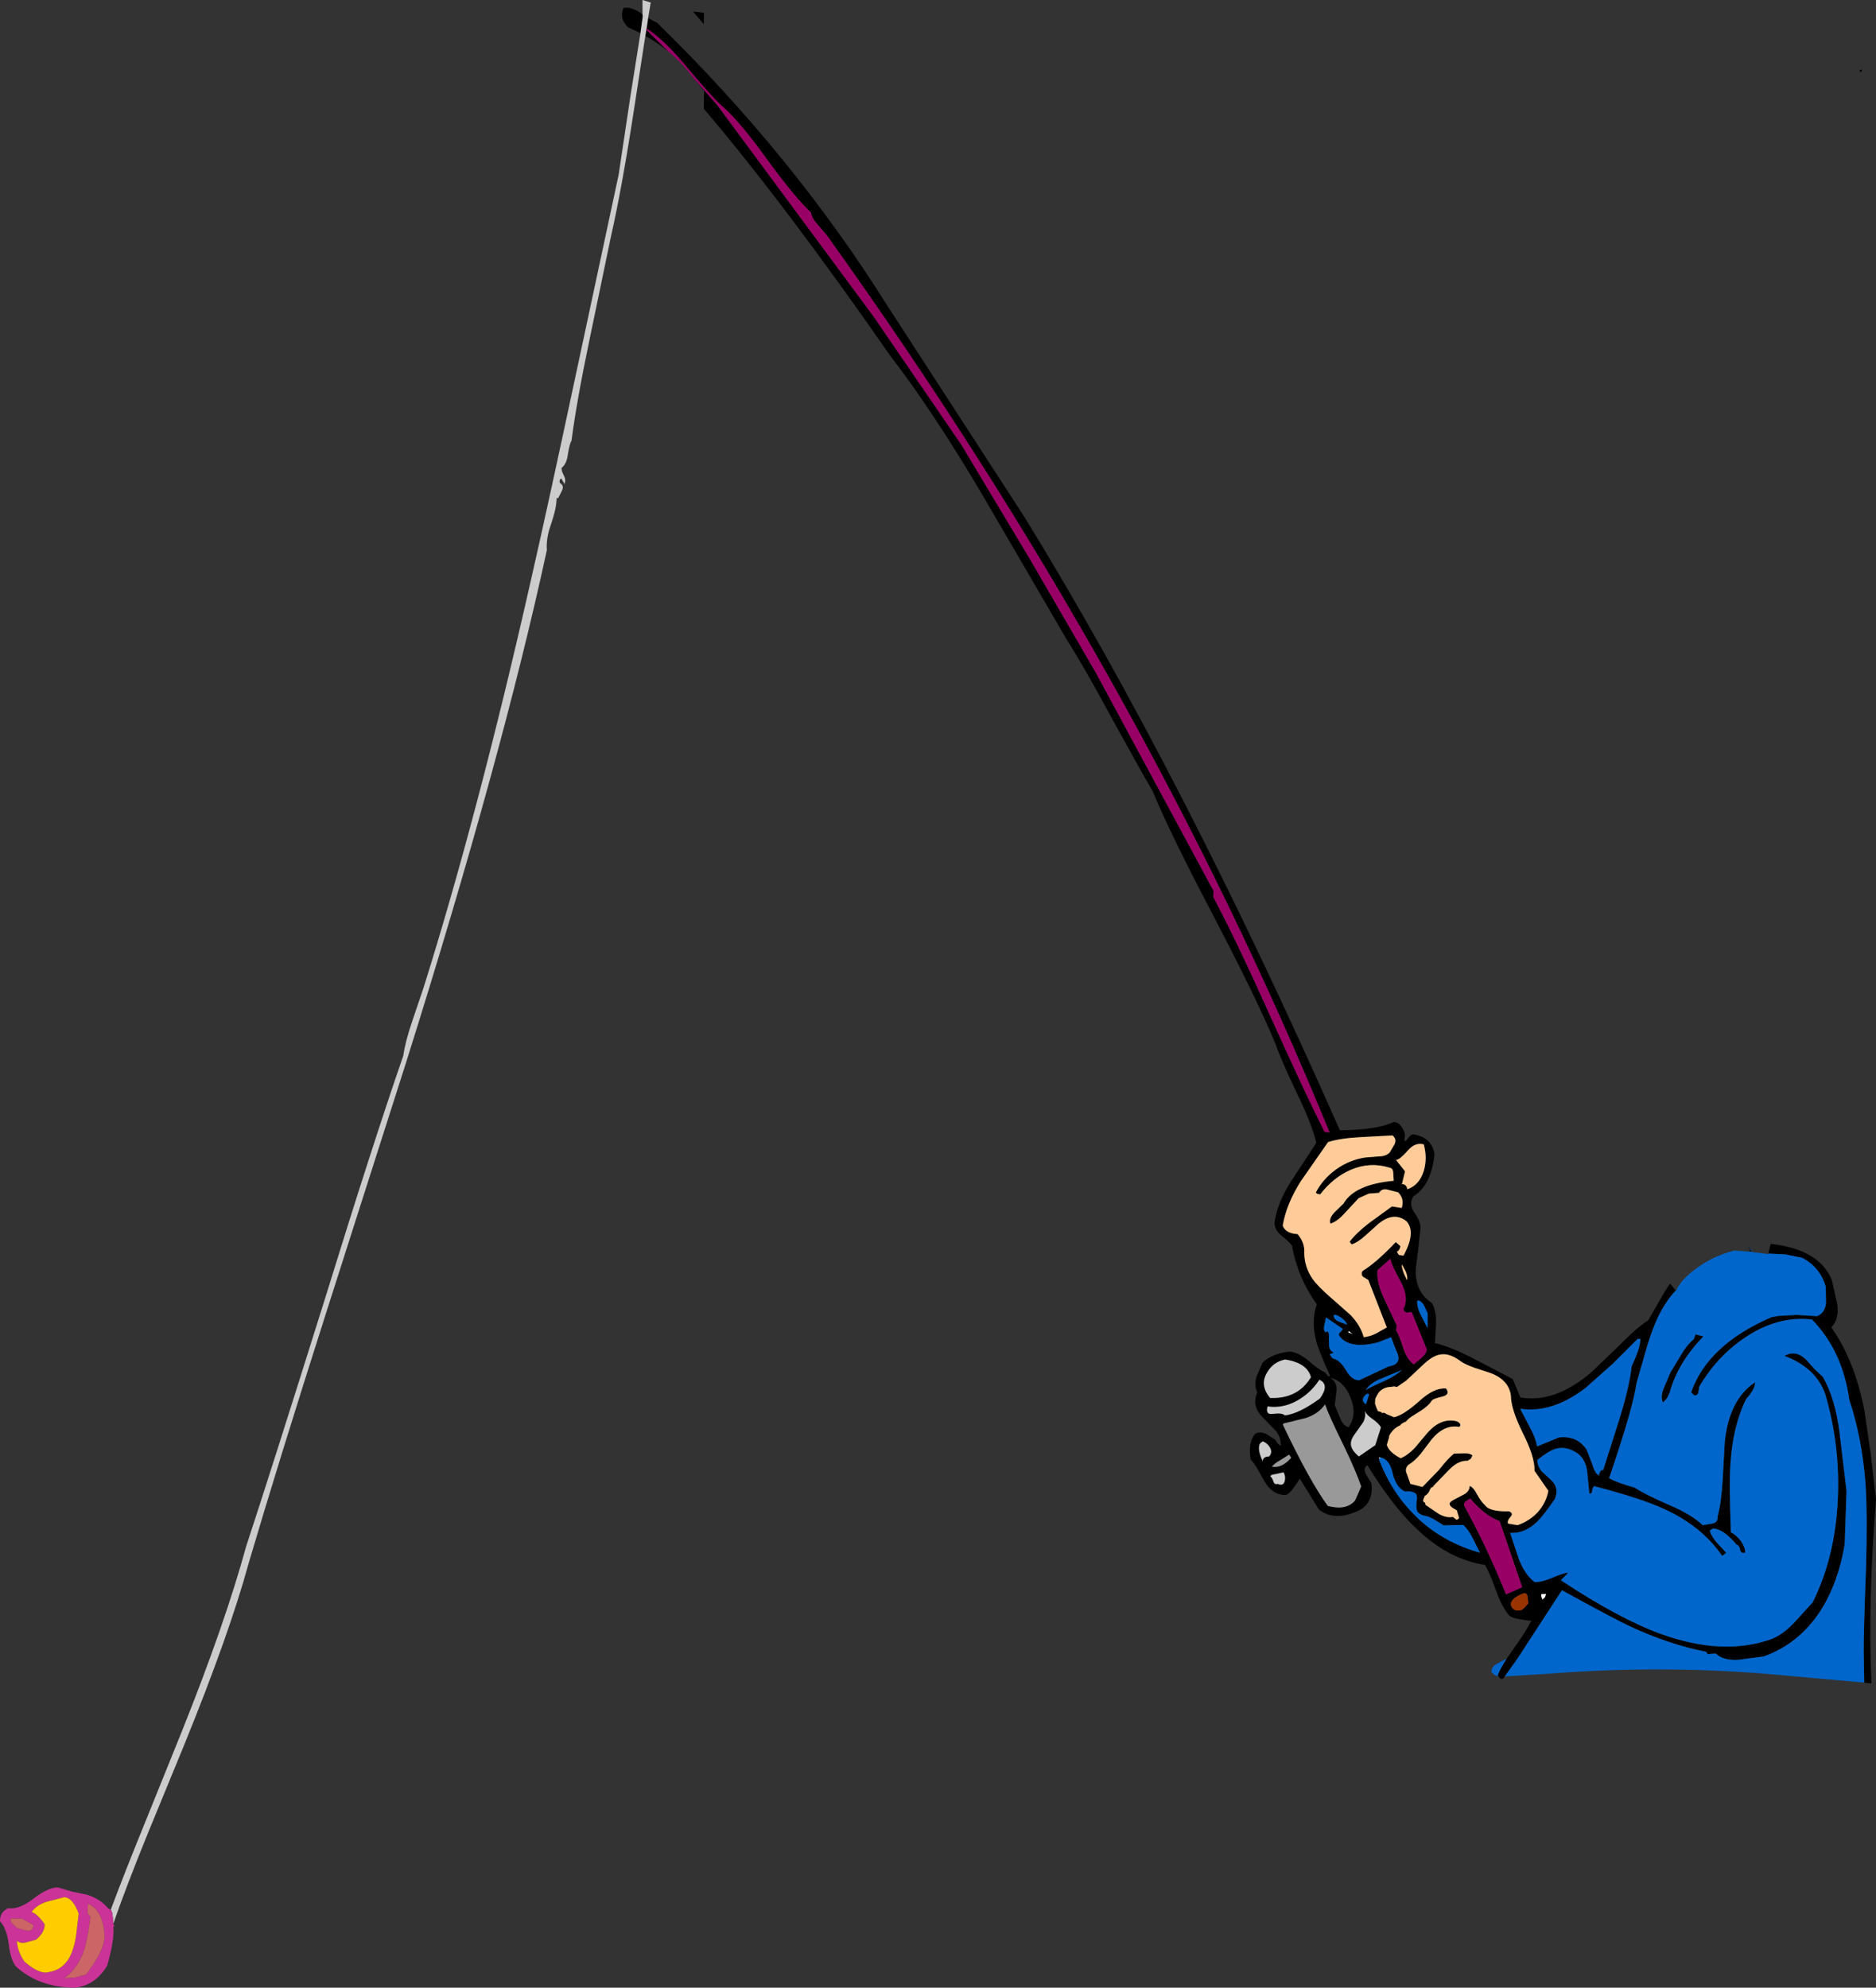
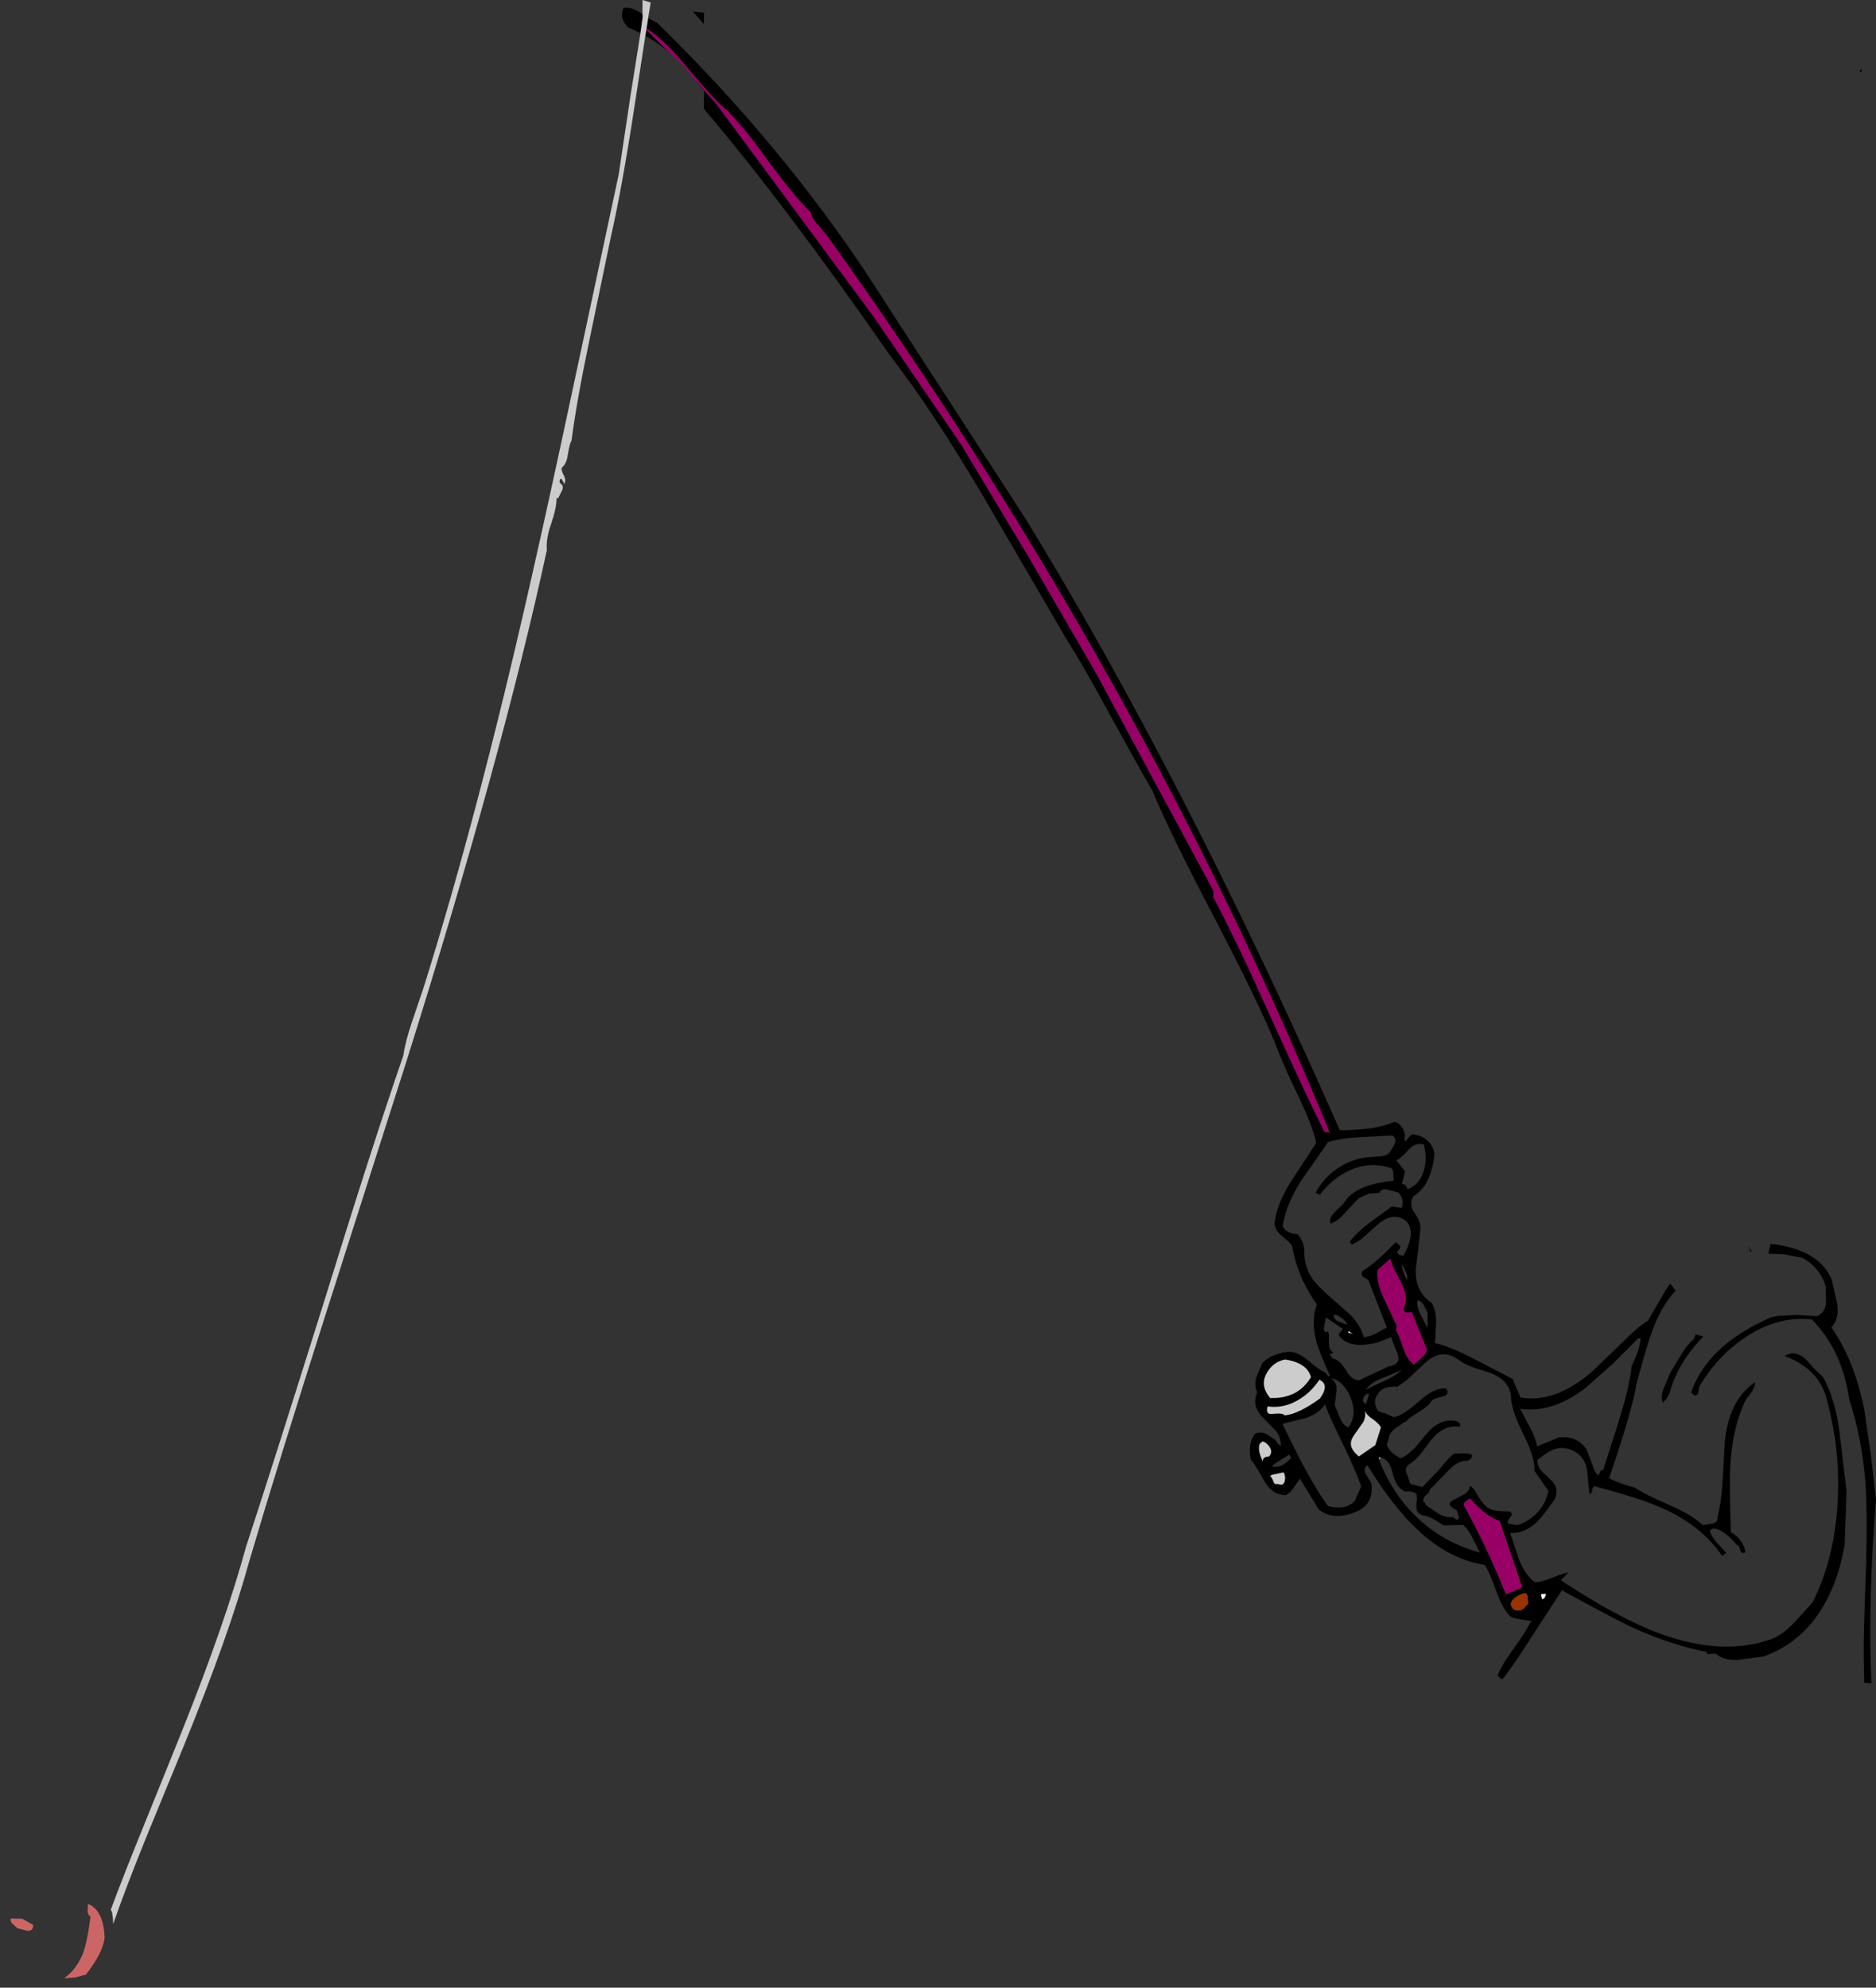
<svg xmlns="http://www.w3.org/2000/svg" height="387.6px" width="365.85px">
  <rect width="100%" height="100%" fill="#333333" stroke="none" />
  <g transform="matrix(1.0, 0.0, 0.0, 1.0, 183.1, 202.8)">
-     <path d="M-47.85 -187.55 L-43.3 -182.4 -12.75 -141.1 4.4 -116.05 17.65 -93.95 30.65 -71.55 53.55 -29.1 53.5 -27.9 Q57.85 -19.75 64.5 -4.95 71.7 11.0 75.2 17.9 L76.2 18.05 Q39.75 -70.95 -21.85 -156.9 L-23.6 -158.95 Q-24.8 -160.25 -24.95 -161.35 -28.1 -164.3 -33.5 -171.7 -38.75 -179.0 -42.15 -182.0 -44.15 -183.7 -49.65 -190.3 -53.75 -195.15 -57.0 -197.25 L-56.7 -199.3 Q-55.45 -198.55 -55.0 -198.4 -28.5 -172.55 -10.25 -143.5 L16.8 -101.8 Q47.55 -51.75 78.2 17.6 85.3 17.55 88.7 16.0 89.55 15.95 90.2 16.9 90.75 17.6 90.9 18.5 L90.8 19.2 Q90.7 19.55 91.0 19.75 L91.75 18.85 Q92.25 18.25 92.85 18.45 96.1 19.1 96.65 22.2 96.05 28.35 92.5 30.5 91.6 32.1 92.75 33.7 94.1 35.6 93.9 36.85 L93.5 40.65 93.0 44.6 Q92.8 49.1 96.15 51.3 97.0 52.8 96.95 55.15 L96.75 59.1 Q99.95 59.85 104.4 62.2 L111.9 66.1 113.4 69.7 Q120.15 70.9 127.4 64.65 L133.05 59.2 Q136.25 55.95 138.3 54.7 L141.65 48.9 142.6 47.5 143.7 48.85 Q141.3 51.4 139.65 55.35 138.7 57.6 137.7 61.15 L136.05 66.9 Q135.35 71.85 130.7 85.45 132.2 86.3 135.75 87.3 137.45 88.5 142.5 90.7 146.9 92.6 148.95 94.6 L150.8 94.3 Q151.95 94.1 151.85 92.95 152.6 90.15 152.85 85.75 L153.25 78.5 Q154.05 70.15 159.15 66.75 159.3 67.9 157.4 70.05 154.8 75.35 154.35 82.85 154.1 86.5 154.45 96.0 155.5 96.5 156.4 97.7 157.25 98.95 157.25 99.95 156.4 100.2 156.25 99.4 156.1 98.5 155.6 98.45 153.05 95.35 150.95 95.25 L150.35 95.65 Q150.6 96.75 151.75 98.05 L153.55 100.0 152.75 100.6 Q148.85 94.9 141.65 91.55 137.2 89.45 127.8 87.0 127.5 87.15 127.4 87.9 127.35 88.5 126.85 88.45 L126.4 83.9 Q125.95 81.3 124.05 80.3 122.1 79.15 120.15 79.75 118.8 80.2 116.7 81.9 116.75 83.15 117.55 84.1 L119.15 85.6 Q121.1 87.2 120.1 89.55 117.8 92.85 116.65 93.95 114.2 96.3 111.4 96.1 L113.15 101.35 Q114.35 104.35 116.2 105.7 117.45 105.75 119.5 104.9 121.75 103.95 122.75 103.85 L121.3 105.35 Q132.65 112.85 140.75 115.8 152.9 120.2 162.4 116.8 164.65 115.9 166.85 113.55 L170.4 109.65 Q174.8 100.8 175.3 89.55 175.8 79.1 172.85 69.05 171.05 63.9 164.9 61.6 167.05 60.35 169.1 62.3 L170.7 64.1 172.4 65.7 Q174.8 69.9 175.65 76.6 L177.0 87.95 176.65 98.3 Q175.35 106.1 171.7 111.65 167.5 117.85 160.85 120.2 L155.95 120.85 Q153.0 121.05 151.5 119.65 L150.4 119.7 Q149.85 119.95 149.65 119.3 142.6 117.95 134.8 114.35 131.7 112.9 121.5 107.3 L112.75 120.75 110.35 124.1 110.0 124.55 109.6 124.6 109.2 124.2 108.95 123.95 Q109.4 122.7 110.65 120.75 L112.0 118.8 Q114.55 115.25 115.35 113.55 L115.6 113.3 113.35 112.95 Q111.8 112.75 111.15 112.15 109.75 110.45 108.65 107.35 107.35 103.75 106.5 102.35 99.4 101.3 93.2 95.35 88.55 91.0 83.55 82.9 82.65 83.55 83.3 84.7 L84.35 86.45 Q84.8 90.4 81.75 91.8 77.15 93.95 74.1 91.55 L70.4 85.55 69.25 87.2 Q68.5 88.35 67.65 88.75 65.05 88.7 63.55 86.15 L62.3 83.95 Q61.55 82.55 60.8 81.8 60.25 78.5 61.65 76.8 62.6 76.25 63.8 76.8 L65.6 77.95 66.05 78.65 66.65 79.15 Q66.75 77.6 65.75 76.25 L63.65 74.1 Q62.3 72.8 61.95 71.85 61.35 70.4 62.1 68.7 61.45 67.45 61.9 65.75 L63.1 62.95 Q65.05 61.05 68.55 60.75 70.35 61.05 72.15 62.6 74.2 64.4 75.3 64.8 L76.0 65.65 76.25 65.4 Q74.05 60.55 73.6 58.75 72.55 54.8 73.7 51.55 69.95 46.3 68.85 40.1 68.45 39.45 66.75 38.1 65.5 37.0 65.45 35.7 65.95 31.75 68.75 27.45 L73.6 20.05 Q72.75 16.4 69.85 10.45 66.6 3.6 65.7 0.9 62.25 -7.5 53.75 -23.8 45.05 -40.35 41.7 -48.5 39.55 -52.15 33.5 -63.15 28.35 -72.7 24.95 -78.05 L8.6 -106.1 Q-1.1 -122.55 -9.5 -133.45 -30.15 -163.15 -45.85 -181.6 L-45.8 -185.1 -47.45 -187.05 -47.85 -187.55 M-57.05 -197.0 L-52.7 -192.7 Q-54.8 -194.45 -57.25 -195.8 L-57.05 -197.0 M179.8 -188.65 L179.5 -189.05 180.05 -189.3 179.8 -188.65 M-57.8 -200.0 L-57.75 -199.6 -58.2 -196.35 -60.65 -197.5 Q-62.4 -199.25 -61.5 -201.25 -60.15 -201.55 -58.2 -200.3 L-57.8 -200.0 M-47.95 -200.55 L-45.8 -200.3 -45.85 -198.1 -47.95 -200.55 M161.75 41.65 L162.2 39.75 Q165.15 40.05 167.6 40.95 172.5 42.75 174.15 46.85 L175.2 51.55 Q175.6 54.35 174.05 56.05 178.6 62.5 180.5 72.3 L181.75 80.95 182.75 89.65 Q181.15 109.05 181.85 125.45 L180.45 125.3 180.35 119.5 Q180.3 116.3 180.8 102.9 181.1 92.8 180.7 86.45 180.0 77.5 177.55 70.2 176.2 60.55 170.25 54.5 163.65 53.75 157.4 57.9 151.9 61.5 148.3 67.55 L148.1 68.7 Q148.0 69.35 147.3 69.3 L146.7 68.7 Q149.9 59.45 162.35 54.05 L163.7 53.8 167.3 53.6 171.25 53.85 Q172.75 53.25 173.0 51.35 L172.95 48.1 Q171.85 44.3 168.3 42.45 L165.0 41.8 161.85 41.65 161.75 41.65 M158.25 41.3 L157.85 40.1 158.5 41.3 158.25 41.3 M94.55 20.35 Q92.85 19.9 91.45 21.55 89.85 23.35 89.15 23.4 L90.9 25.6 90.3 28.1 Q91.2 28.1 91.35 29.1 93.7 28.3 94.55 25.55 95.3 23.0 94.55 20.35 M83.2 22.9 L85.7 22.7 Q87.15 22.7 87.9 21.95 L88.85 20.35 Q89.35 19.3 88.45 18.6 L82.1 18.95 Q78.3 19.15 75.9 19.9 L70.6 27.5 Q67.75 32.0 67.05 36.2 67.6 37.7 69.95 37.85 71.4 39.55 71.25 41.55 71.3 44.3 72.85 46.55 73.95 48.1 76.4 50.2 L80.25 53.6 Q82.2 55.6 82.85 57.95 84.1 57.8 85.2 57.25 L87.35 56.05 83.75 46.8 82.7 46.15 Q82.25 45.7 82.6 45.05 85.2 43.5 89.1 39.4 L90.0 40.2 Q89.85 41.05 89.3 41.3 L89.7 41.9 90.6 42.05 Q93.1 37.5 91.2 35.35 88.7 33.35 85.65 35.9 L83.15 38.15 Q81.65 39.5 80.5 39.85 L80.1 39.35 Q81.4 37.6 83.95 35.65 L88.35 32.45 90.25 32.75 Q90.85 31.0 89.55 29.7 L87.6 29.2 Q86.4 28.85 85.85 29.8 L83.85 29.95 81.85 30.85 79.2 33.7 Q77.7 35.4 76.35 35.8 76.0 34.85 77.1 33.65 L78.9 31.9 Q81.05 28.15 88.7 27.45 L88.6 25.85 Q88.55 25.0 87.9 24.9 84.1 23.7 80.35 25.3 76.95 26.75 74.35 30.1 L73.8 30.0 73.5 29.75 Q74.9 27.05 77.5 25.2 80.1 23.35 83.2 22.9 M90.3 47.6 L89.0 45.1 Q88.25 43.65 88.05 42.65 L85.55 44.85 Q85.25 47.0 86.75 50.3 L89.3 55.7 89.15 56.6 Q89.65 57.3 90.6 60.2 91.35 62.35 92.6 63.25 L94.15 61.95 Q95.05 61.15 95.15 60.35 L92.2 53.05 91.25 53.15 Q90.65 53.05 90.6 52.45 91.65 50.45 90.3 47.6 M107.6 64.95 L104.55 63.95 Q102.7 63.3 101.75 62.65 99.55 60.95 97.65 61.35 96.15 61.65 94.35 63.4 L91.15 66.4 89.35 67.65 88.75 67.55 88.05 67.65 Q86.7 67.7 85.8 68.7 L85.4 69.35 85.1 69.95 85.05 70.95 85.15 71.15 85.25 71.5 85.6 72.35 85.9 72.45 86.3 72.55 86.3 72.65 86.35 72.7 86.85 72.7 86.9 72.7 87.3 72.95 88.75 73.55 Q90.55 73.2 93.75 70.35 96.6 67.75 98.9 67.95 99.75 69.1 98.3 69.5 96.3 69.95 96.05 70.4 95.5 71.45 92.7 73.1 91.65 73.7 91.1 74.4 90.55 74.6 90.1 74.95 L89.95 75.15 Q88.55 75.75 87.8 77.2 L87.8 77.45 87.35 78.95 Q87.8 80.4 90.05 81.55 91.4 81.0 92.8 79.55 L95.1 76.8 Q97.85 73.55 101.0 74.35 102.05 74.85 101.5 75.45 98.5 74.9 96.0 78.0 L94.0 80.65 Q92.75 82.15 91.55 82.85 90.75 83.65 91.3 84.7 L91.95 86.55 94.3 87.15 97.5 83.85 Q99.35 81.5 100.45 80.65 L102.35 80.6 Q103.55 80.55 104.05 81.0 L103.75 81.65 103.1 82.05 Q101.3 81.95 99.5 83.8 L96.4 87.0 96.45 87.1 Q95.95 87.2 95.75 87.7 95.5 88.5 94.7 88.95 L94.7 89.05 94.7 89.15 94.6 89.25 94.55 89.35 94.5 89.55 Q94.4 89.7 94.45 89.9 L94.55 90.1 94.8 90.2 94.9 90.65 97.4 92.35 Q98.9 93.25 100.25 93.0 L100.85 93.5 Q101.1 93.65 101.45 93.2 L101.0 91.7 Q99.5 90.95 99.6 90.4 99.65 90.0 100.7 89.5 L102.6 88.5 Q103.55 87.8 103.5 86.95 104.2 87.15 104.95 88.6 105.85 90.2 106.5 90.7 107.35 92.0 111.2 91.9 112.1 92.3 111.5 92.95 110.75 93.8 111.0 94.3 L112.85 94.6 Q115.2 93.8 116.85 92.0 118.45 90.15 118.85 87.9 L116.15 84.0 Q116.25 81.35 113.9 76.7 111.55 71.95 111.55 69.35 111.15 66.3 107.6 64.95 M91.05 45.15 L90.3 43.75 Q90.15 44.6 91.3 46.85 91.45 46.15 91.05 45.15 M83.05 69.35 Q82.6 69.8 82.7 70.4 L82.95 70.8 83.3 71.0 83.9 69.1 Q83.5 68.8 83.05 69.35 M90.3 64.35 L86.55 65.9 Q84.15 66.8 83.25 68.25 84.0 67.75 86.95 66.45 89.1 65.45 90.3 64.35 M88.8 59.6 L88.2 57.95 85.65 58.95 Q80.0 60.4 78.05 57.65 77.9 57.25 78.3 56.95 L78.8 56.35 75.5 54.1 75.15 55.7 Q74.95 56.6 75.4 57.0 L75.8 56.8 Q76.2 57.25 76.05 58.05 L76.1 59.65 Q76.2 60.6 77.0 60.95 L76.2 61.3 76.8 62.1 Q78.15 62.3 79.4 64.4 80.5 66.35 81.95 66.35 L87.7 63.65 Q90.1 63.3 89.5 61.3 L88.8 59.6 M94.55 51.65 Q93.9 50.7 93.3 50.8 93.15 52.0 94.0 53.65 L95.3 56.2 95.3 53.25 94.55 51.65 M84.35 73.75 Q83.4 73.1 83.1 72.35 83.3 73.4 82.8 74.45 L81.25 76.65 Q80.3 77.9 80.35 78.75 80.35 79.9 81.9 81.2 L85.1 79.0 86.2 75.55 Q85.85 74.8 84.35 73.75 M86.2 71.3 L86.2 71.35 86.15 71.2 86.2 71.3 M87.35 68.85 L87.35 68.9 87.25 68.9 87.35 68.85 M86.1 81.4 L85.9 81.35 85.85 81.85 Q88.35 88.4 93.15 93.0 L93.2 93.05 93.6 93.45 Q98.7 98.1 105.5 99.95 L104.1 97.15 Q103.25 95.45 102.25 94.55 L98.45 94.65 96.75 93.6 Q95.65 92.95 94.9 92.8 94.2 92.7 93.8 92.4 93.35 92.15 93.2 91.7 93.05 91.2 93.15 90.0 93.35 88.9 93.05 88.55 92.55 87.9 90.9 88.05 89.15 87.3 88.45 84.35 87.85 81.7 86.1 81.4 M81.15 89.8 L81.8 88.35 82.35 87.05 Q81.35 84.1 78.9 79.0 76.1 73.35 75.3 71.05 74.1 72.85 71.6 73.7 L67.15 74.8 67.1 75.05 Q72.35 86.1 75.85 90.85 79.45 91.8 81.15 89.8 M136.3 58.25 L131.45 63.1 126.1 67.85 Q119.55 72.85 113.35 71.9 L115.25 75.5 Q116.4 77.65 116.65 79.25 L120.9 77.5 Q124.45 77.1 126.3 79.85 L127.45 82.8 Q127.95 84.65 128.85 84.95 L128.7 84.7 129.0 84.1 Q129.2 83.75 129.55 83.85 L132.7 73.95 Q134.65 67.7 135.1 63.6 136.75 60.15 136.8 58.35 L136.8 58.3 136.3 58.25 M102.75 89.95 Q102.35 90.25 102.4 90.75 106.85 98.8 110.6 108.1 L113.75 106.7 109.35 93.8 Q106.55 92.85 103.6 89.4 L102.75 89.95 M77.0 53.65 Q76.95 54.5 78.1 54.95 L79.6 55.5 Q79.4 54.75 78.3 54.05 77.3 53.4 77.0 53.65 M147.2 58.35 L147.55 57.4 149.1 57.8 Q144.1 62.9 142.5 68.8 L141.95 69.9 141.2 70.7 Q140.65 69.55 141.4 67.8 L142.65 64.85 144.7 61.45 Q145.9 59.4 147.2 58.35 M80.75 57.4 L79.9 56.75 79.85 57.05 80.35 57.2 80.75 57.4 M67.55 62.3 Q65.2 62.75 64.0 64.85 62.5 67.3 64.6 69.8 70.0 70.0 72.55 65.75 71.85 63.0 67.55 62.3 M64.1 71.45 Q63.65 73.1 65.05 72.9 67.0 72.65 67.45 73.2 70.2 72.9 74.3 69.9 76.25 67.2 74.2 66.25 72.5 68.85 69.9 70.3 67.05 71.9 64.1 71.45 M77.55 68.35 L77.2 71.2 78.25 73.75 Q78.85 75.25 79.9 75.5 81.65 73.0 80.25 69.65 78.9 66.4 76.35 65.9 77.65 66.65 77.55 68.35 M65.65 84.65 Q64.7 84.75 64.65 85.1 64.95 85.25 65.25 86.1 65.45 86.75 66.1 86.55 67.2 87.05 67.45 85.95 67.65 85.0 67.2 84.3 L65.65 84.65 M64.55 79.45 Q64.05 78.6 63.15 78.25 L62.6 78.7 Q62.05 79.9 63.2 82.2 63.05 81.25 64.4 81.2 65.1 80.4 64.55 79.45 M68.3 80.85 Q67.85 81.15 66.55 81.95 65.45 82.55 64.95 83.2 66.9 83.55 68.7 81.45 L68.3 80.85 M111.9 110.85 Q112.35 111.3 113.0 111.25 113.55 111.3 114.1 110.8 L114.95 109.85 114.8 108.45 Q114.6 107.65 113.85 107.95 111.9 108.7 111.55 109.8 111.45 110.3 111.9 110.85 M117.5 108.05 Q117.35 108.25 117.7 109.1 L118.2 108.65 118.4 108.0 117.5 108.05" fill="#000000" fill-rule="evenodd" stroke="none" />
+     <path d="M-47.85 -187.55 L-43.3 -182.4 -12.75 -141.1 4.4 -116.05 17.65 -93.95 30.65 -71.55 53.55 -29.1 53.5 -27.9 Q57.85 -19.75 64.5 -4.95 71.7 11.0 75.2 17.9 L76.2 18.05 Q39.75 -70.95 -21.85 -156.9 L-23.6 -158.95 Q-24.8 -160.25 -24.95 -161.35 -28.1 -164.3 -33.5 -171.7 -38.75 -179.0 -42.15 -182.0 -44.15 -183.7 -49.65 -190.3 -53.75 -195.15 -57.0 -197.25 L-56.7 -199.3 Q-55.45 -198.55 -55.0 -198.4 -28.5 -172.55 -10.25 -143.5 L16.8 -101.8 Q47.55 -51.75 78.2 17.6 85.3 17.55 88.7 16.0 89.55 15.95 90.2 16.9 90.75 17.6 90.9 18.5 L90.8 19.2 Q90.7 19.55 91.0 19.75 L91.75 18.85 Q92.25 18.25 92.85 18.45 96.1 19.1 96.65 22.2 96.05 28.35 92.5 30.5 91.6 32.1 92.75 33.7 94.1 35.6 93.9 36.85 L93.5 40.65 93.0 44.6 Q92.8 49.1 96.15 51.3 97.0 52.8 96.95 55.15 L96.75 59.1 Q99.95 59.85 104.4 62.2 L111.9 66.1 113.4 69.7 Q120.15 70.9 127.4 64.65 L133.05 59.2 Q136.25 55.95 138.3 54.7 L141.65 48.9 142.6 47.5 143.7 48.85 Q141.3 51.4 139.65 55.35 138.7 57.6 137.7 61.15 L136.05 66.9 Q135.35 71.85 130.7 85.45 132.2 86.3 135.75 87.3 137.45 88.5 142.5 90.7 146.9 92.6 148.95 94.6 L150.8 94.3 Q151.95 94.1 151.85 92.95 152.6 90.15 152.85 85.75 L153.25 78.5 Q154.05 70.15 159.15 66.75 159.3 67.9 157.4 70.05 154.8 75.35 154.35 82.85 154.1 86.5 154.45 96.0 155.5 96.5 156.4 97.7 157.25 98.95 157.25 99.95 156.4 100.2 156.25 99.4 156.1 98.5 155.6 98.45 153.05 95.35 150.95 95.25 L150.35 95.65 Q150.6 96.75 151.75 98.05 L153.55 100.0 152.75 100.6 Q148.85 94.9 141.65 91.55 137.2 89.45 127.8 87.0 127.5 87.15 127.4 87.9 127.35 88.5 126.85 88.45 L126.4 83.9 Q125.95 81.3 124.05 80.3 122.1 79.15 120.15 79.75 118.8 80.2 116.7 81.9 116.75 83.15 117.55 84.1 L119.15 85.6 Q121.1 87.2 120.1 89.55 117.8 92.85 116.65 93.95 114.2 96.3 111.4 96.1 L113.15 101.35 Q114.35 104.35 116.2 105.7 117.45 105.75 119.5 104.9 121.75 103.95 122.75 103.85 L121.3 105.35 Q132.65 112.85 140.75 115.8 152.9 120.2 162.4 116.8 164.65 115.9 166.85 113.55 L170.4 109.65 Q174.8 100.8 175.3 89.55 175.8 79.1 172.85 69.05 171.05 63.9 164.9 61.6 167.05 60.35 169.1 62.3 L170.7 64.1 172.4 65.7 Q174.8 69.9 175.65 76.6 L177.0 87.95 176.65 98.3 Q175.35 106.1 171.7 111.65 167.5 117.85 160.85 120.2 L155.95 120.85 Q153.0 121.05 151.5 119.65 L150.4 119.7 Q149.85 119.95 149.65 119.3 142.6 117.95 134.8 114.35 131.7 112.9 121.5 107.3 L112.75 120.75 110.35 124.1 110.0 124.55 109.6 124.6 109.2 124.2 108.95 123.95 Q109.4 122.7 110.65 120.75 L112.0 118.8 Q114.55 115.25 115.35 113.55 L115.6 113.3 113.35 112.95 Q111.8 112.75 111.15 112.15 109.75 110.45 108.65 107.35 107.35 103.75 106.5 102.35 99.4 101.3 93.2 95.35 88.55 91.0 83.55 82.9 82.65 83.55 83.3 84.7 L84.35 86.45 Q84.8 90.4 81.75 91.8 77.15 93.95 74.1 91.55 L70.4 85.55 69.25 87.2 Q68.5 88.35 67.65 88.75 65.05 88.7 63.55 86.15 Q61.55 82.55 60.8 81.8 60.25 78.5 61.65 76.8 62.6 76.25 63.8 76.8 L65.6 77.95 66.05 78.65 66.65 79.15 Q66.75 77.6 65.75 76.25 L63.65 74.1 Q62.3 72.8 61.95 71.85 61.35 70.4 62.1 68.7 61.45 67.45 61.9 65.75 L63.1 62.95 Q65.05 61.05 68.55 60.75 70.35 61.05 72.15 62.6 74.2 64.4 75.3 64.8 L76.0 65.65 76.25 65.4 Q74.05 60.55 73.6 58.75 72.55 54.8 73.7 51.55 69.95 46.3 68.85 40.1 68.45 39.45 66.75 38.1 65.5 37.0 65.45 35.7 65.95 31.75 68.75 27.45 L73.6 20.05 Q72.75 16.4 69.85 10.45 66.6 3.6 65.7 0.9 62.25 -7.5 53.75 -23.8 45.05 -40.35 41.7 -48.5 39.55 -52.15 33.5 -63.15 28.35 -72.7 24.95 -78.05 L8.6 -106.1 Q-1.1 -122.55 -9.5 -133.45 -30.15 -163.15 -45.85 -181.6 L-45.8 -185.1 -47.45 -187.05 -47.85 -187.55 M-57.05 -197.0 L-52.7 -192.7 Q-54.8 -194.45 -57.25 -195.8 L-57.05 -197.0 M179.8 -188.65 L179.5 -189.05 180.05 -189.3 179.8 -188.65 M-57.8 -200.0 L-57.75 -199.6 -58.2 -196.35 -60.65 -197.5 Q-62.4 -199.25 -61.5 -201.25 -60.15 -201.55 -58.2 -200.3 L-57.8 -200.0 M-47.95 -200.55 L-45.8 -200.3 -45.85 -198.1 -47.95 -200.55 M161.75 41.65 L162.2 39.75 Q165.15 40.05 167.6 40.95 172.5 42.75 174.15 46.85 L175.2 51.55 Q175.6 54.35 174.05 56.05 178.6 62.5 180.5 72.3 L181.75 80.95 182.75 89.65 Q181.15 109.05 181.85 125.45 L180.45 125.3 180.35 119.5 Q180.3 116.3 180.8 102.9 181.1 92.8 180.7 86.45 180.0 77.5 177.55 70.2 176.2 60.55 170.25 54.5 163.65 53.75 157.4 57.9 151.9 61.5 148.3 67.55 L148.1 68.7 Q148.0 69.35 147.3 69.3 L146.7 68.7 Q149.9 59.45 162.35 54.05 L163.7 53.8 167.3 53.6 171.25 53.85 Q172.75 53.25 173.0 51.35 L172.95 48.1 Q171.85 44.3 168.3 42.45 L165.0 41.8 161.85 41.65 161.75 41.65 M158.25 41.3 L157.85 40.1 158.5 41.3 158.25 41.3 M94.55 20.35 Q92.85 19.9 91.45 21.55 89.85 23.35 89.15 23.4 L90.9 25.6 90.3 28.1 Q91.2 28.1 91.35 29.1 93.7 28.3 94.55 25.55 95.3 23.0 94.55 20.35 M83.2 22.9 L85.7 22.7 Q87.15 22.7 87.9 21.95 L88.85 20.35 Q89.35 19.3 88.45 18.6 L82.1 18.95 Q78.3 19.15 75.9 19.9 L70.6 27.5 Q67.75 32.0 67.05 36.2 67.6 37.7 69.95 37.85 71.4 39.55 71.25 41.55 71.3 44.3 72.85 46.55 73.95 48.1 76.4 50.2 L80.25 53.6 Q82.2 55.6 82.85 57.95 84.1 57.8 85.2 57.25 L87.35 56.05 83.75 46.8 82.7 46.15 Q82.25 45.7 82.6 45.05 85.2 43.5 89.1 39.4 L90.0 40.2 Q89.85 41.05 89.3 41.3 L89.7 41.9 90.6 42.05 Q93.1 37.5 91.2 35.35 88.7 33.35 85.65 35.9 L83.15 38.15 Q81.65 39.5 80.5 39.85 L80.1 39.35 Q81.4 37.6 83.95 35.65 L88.35 32.45 90.25 32.75 Q90.85 31.0 89.55 29.7 L87.6 29.2 Q86.4 28.85 85.85 29.8 L83.85 29.95 81.85 30.85 79.2 33.7 Q77.7 35.4 76.35 35.8 76.0 34.85 77.1 33.65 L78.9 31.9 Q81.05 28.15 88.7 27.45 L88.6 25.85 Q88.55 25.0 87.9 24.9 84.1 23.7 80.35 25.3 76.95 26.75 74.35 30.1 L73.8 30.0 73.5 29.75 Q74.9 27.05 77.5 25.2 80.1 23.35 83.2 22.9 M90.3 47.6 L89.0 45.1 Q88.25 43.65 88.05 42.65 L85.55 44.85 Q85.25 47.0 86.75 50.3 L89.3 55.7 89.15 56.6 Q89.65 57.3 90.6 60.2 91.35 62.35 92.6 63.25 L94.15 61.95 Q95.05 61.15 95.15 60.35 L92.2 53.05 91.25 53.15 Q90.65 53.05 90.6 52.45 91.65 50.45 90.3 47.6 M107.6 64.95 L104.55 63.95 Q102.7 63.3 101.75 62.65 99.55 60.95 97.65 61.35 96.15 61.65 94.35 63.4 L91.15 66.4 89.35 67.65 88.75 67.55 88.05 67.65 Q86.7 67.7 85.8 68.7 L85.4 69.35 85.1 69.95 85.05 70.95 85.15 71.15 85.25 71.5 85.6 72.35 85.9 72.45 86.3 72.55 86.3 72.65 86.35 72.7 86.85 72.7 86.9 72.7 87.3 72.95 88.75 73.55 Q90.55 73.2 93.75 70.35 96.6 67.75 98.9 67.95 99.75 69.1 98.3 69.5 96.3 69.95 96.05 70.4 95.5 71.45 92.7 73.1 91.65 73.7 91.1 74.4 90.55 74.6 90.1 74.95 L89.95 75.15 Q88.55 75.75 87.8 77.2 L87.8 77.45 87.35 78.95 Q87.8 80.4 90.05 81.55 91.4 81.0 92.8 79.55 L95.1 76.8 Q97.85 73.55 101.0 74.35 102.05 74.85 101.5 75.45 98.5 74.9 96.0 78.0 L94.0 80.65 Q92.75 82.15 91.55 82.85 90.75 83.65 91.3 84.7 L91.95 86.55 94.3 87.15 97.5 83.85 Q99.35 81.5 100.45 80.65 L102.35 80.6 Q103.55 80.55 104.05 81.0 L103.75 81.65 103.1 82.05 Q101.3 81.95 99.5 83.8 L96.4 87.0 96.45 87.1 Q95.95 87.2 95.75 87.7 95.5 88.5 94.7 88.95 L94.7 89.05 94.7 89.15 94.6 89.25 94.55 89.35 94.5 89.55 Q94.4 89.7 94.45 89.9 L94.55 90.1 94.8 90.2 94.9 90.65 97.4 92.35 Q98.9 93.25 100.25 93.0 L100.85 93.5 Q101.1 93.65 101.45 93.2 L101.0 91.7 Q99.5 90.95 99.6 90.4 99.65 90.0 100.7 89.5 L102.6 88.5 Q103.55 87.8 103.5 86.95 104.2 87.15 104.95 88.6 105.85 90.2 106.5 90.7 107.35 92.0 111.2 91.9 112.1 92.3 111.5 92.95 110.75 93.8 111.0 94.3 L112.85 94.6 Q115.2 93.8 116.85 92.0 118.45 90.15 118.85 87.9 L116.15 84.0 Q116.25 81.35 113.9 76.7 111.55 71.95 111.55 69.35 111.15 66.3 107.6 64.95 M91.05 45.15 L90.3 43.75 Q90.15 44.6 91.3 46.85 91.45 46.15 91.05 45.15 M83.05 69.35 Q82.6 69.8 82.7 70.4 L82.95 70.8 83.3 71.0 83.9 69.1 Q83.5 68.8 83.05 69.35 M90.3 64.35 L86.55 65.9 Q84.15 66.8 83.25 68.25 84.0 67.75 86.95 66.45 89.1 65.45 90.3 64.35 M88.8 59.6 L88.2 57.95 85.65 58.95 Q80.0 60.4 78.05 57.65 77.9 57.25 78.3 56.95 L78.8 56.35 75.5 54.1 75.15 55.7 Q74.95 56.6 75.4 57.0 L75.8 56.8 Q76.2 57.25 76.05 58.05 L76.1 59.65 Q76.2 60.6 77.0 60.95 L76.2 61.3 76.8 62.1 Q78.15 62.3 79.4 64.4 80.5 66.35 81.95 66.35 L87.7 63.65 Q90.1 63.3 89.5 61.3 L88.8 59.6 M94.55 51.65 Q93.9 50.7 93.3 50.8 93.15 52.0 94.0 53.65 L95.3 56.2 95.3 53.25 94.55 51.65 M84.35 73.75 Q83.4 73.1 83.1 72.35 83.3 73.4 82.8 74.45 L81.25 76.65 Q80.3 77.9 80.35 78.75 80.35 79.9 81.9 81.2 L85.1 79.0 86.2 75.55 Q85.85 74.8 84.35 73.75 M86.2 71.3 L86.2 71.35 86.15 71.2 86.2 71.3 M87.35 68.85 L87.35 68.9 87.25 68.9 87.35 68.85 M86.1 81.4 L85.9 81.35 85.85 81.85 Q88.35 88.4 93.15 93.0 L93.2 93.05 93.6 93.45 Q98.7 98.1 105.5 99.95 L104.1 97.15 Q103.25 95.45 102.25 94.55 L98.45 94.65 96.75 93.6 Q95.65 92.95 94.9 92.8 94.2 92.7 93.8 92.4 93.35 92.15 93.2 91.7 93.05 91.2 93.15 90.0 93.35 88.9 93.05 88.55 92.55 87.9 90.9 88.05 89.15 87.3 88.45 84.35 87.85 81.7 86.1 81.4 M81.15 89.8 L81.8 88.35 82.35 87.05 Q81.35 84.1 78.9 79.0 76.1 73.35 75.3 71.05 74.1 72.85 71.6 73.7 L67.15 74.8 67.1 75.05 Q72.35 86.1 75.85 90.85 79.45 91.8 81.15 89.8 M136.3 58.25 L131.45 63.1 126.1 67.85 Q119.55 72.85 113.35 71.9 L115.25 75.5 Q116.4 77.65 116.65 79.25 L120.9 77.5 Q124.45 77.1 126.3 79.85 L127.45 82.8 Q127.95 84.65 128.85 84.95 L128.7 84.7 129.0 84.1 Q129.2 83.75 129.55 83.85 L132.7 73.95 Q134.65 67.7 135.1 63.6 136.75 60.15 136.8 58.35 L136.8 58.3 136.3 58.25 M102.75 89.95 Q102.35 90.25 102.4 90.75 106.85 98.8 110.6 108.1 L113.75 106.7 109.35 93.8 Q106.55 92.85 103.6 89.4 L102.75 89.95 M77.0 53.65 Q76.95 54.5 78.1 54.95 L79.6 55.5 Q79.4 54.75 78.3 54.05 77.3 53.4 77.0 53.65 M147.2 58.35 L147.55 57.4 149.1 57.8 Q144.1 62.9 142.5 68.8 L141.95 69.9 141.2 70.7 Q140.65 69.55 141.4 67.8 L142.65 64.85 144.7 61.45 Q145.9 59.4 147.2 58.35 M80.75 57.4 L79.9 56.75 79.85 57.05 80.35 57.2 80.75 57.4 M67.55 62.3 Q65.2 62.75 64.0 64.85 62.5 67.3 64.6 69.8 70.0 70.0 72.55 65.75 71.85 63.0 67.55 62.3 M64.1 71.45 Q63.65 73.1 65.05 72.9 67.0 72.65 67.45 73.2 70.2 72.9 74.3 69.9 76.25 67.2 74.2 66.25 72.5 68.85 69.9 70.3 67.05 71.9 64.1 71.45 M77.55 68.35 L77.2 71.2 78.25 73.75 Q78.85 75.25 79.9 75.5 81.65 73.0 80.25 69.65 78.9 66.4 76.35 65.9 77.65 66.65 77.55 68.35 M65.65 84.65 Q64.7 84.75 64.65 85.1 64.95 85.25 65.25 86.1 65.45 86.75 66.1 86.55 67.2 87.05 67.45 85.95 67.65 85.0 67.2 84.3 L65.65 84.65 M64.55 79.45 Q64.05 78.6 63.15 78.25 L62.6 78.7 Q62.05 79.9 63.2 82.2 63.05 81.25 64.4 81.2 65.1 80.4 64.55 79.45 M68.3 80.85 Q67.85 81.15 66.55 81.95 65.45 82.55 64.95 83.2 66.9 83.55 68.7 81.45 L68.3 80.85 M111.9 110.85 Q112.35 111.3 113.0 111.25 113.55 111.3 114.1 110.8 L114.95 109.85 114.8 108.45 Q114.6 107.65 113.85 107.95 111.9 108.7 111.55 109.8 111.45 110.3 111.9 110.85 M117.5 108.05 Q117.35 108.25 117.7 109.1 L118.2 108.65 118.4 108.0 117.5 108.05" fill="#000000" fill-rule="evenodd" stroke="none" />
    <path d="M85.85 81.85 L85.9 81.35 86.1 81.4 85.85 81.85 M136.3 58.25 L136.8 58.3 136.8 58.35 136.3 58.25 M80.75 57.4 L80.35 57.2 79.85 57.05 79.9 56.75 80.75 57.4 M117.5 108.05 L118.4 108.0 118.2 108.65 117.7 109.1 Q117.35 108.25 117.5 108.05" fill="#ffffff" fill-rule="evenodd" stroke="none" />
-     <path d="M83.2 22.9 Q80.1 23.35 77.5 25.2 74.9 27.05 73.5 29.75 L73.8 30.0 74.35 30.1 Q76.95 26.75 80.35 25.3 84.1 23.7 87.9 24.9 88.55 25.0 88.6 25.85 L88.7 27.45 Q81.05 28.15 78.9 31.9 L77.1 33.65 Q76.0 34.85 76.35 35.8 77.7 35.4 79.2 33.7 L81.85 30.85 83.85 29.95 85.85 29.8 Q86.4 28.85 87.6 29.2 L89.55 29.7 Q90.85 31.0 90.25 32.75 L88.35 32.45 83.95 35.65 Q81.4 37.6 80.1 39.35 L80.5 39.85 Q81.65 39.5 83.15 38.15 L85.65 35.9 Q88.7 33.35 91.2 35.35 93.1 37.5 90.6 42.05 L89.7 41.9 89.3 41.3 Q89.85 41.05 90.0 40.2 L89.1 39.4 Q85.2 43.5 82.6 45.05 82.25 45.7 82.7 46.15 L83.75 46.8 87.35 56.05 85.2 57.25 Q84.1 57.8 82.85 57.95 82.2 55.6 80.25 53.6 L76.4 50.2 Q73.95 48.1 72.85 46.55 71.3 44.3 71.25 41.55 71.4 39.55 69.95 37.85 67.6 37.7 67.05 36.2 67.75 32.0 70.6 27.5 L75.9 19.9 Q78.3 19.15 82.1 18.95 L88.45 18.6 Q89.35 19.3 88.85 20.35 L87.9 21.95 Q87.15 22.7 85.7 22.7 L83.2 22.9 M94.55 20.35 Q95.3 23.0 94.55 25.55 93.7 28.3 91.35 29.1 91.2 28.1 90.3 28.1 L90.9 25.6 89.15 23.4 Q89.85 23.35 91.45 21.55 92.85 19.9 94.55 20.35 M91.05 45.15 Q91.45 46.15 91.3 46.85 90.15 44.6 90.3 43.75 L91.05 45.15 M107.6 64.95 Q111.15 66.3 111.55 69.35 111.55 71.95 113.9 76.7 116.25 81.35 116.15 84.0 L118.85 87.9 Q118.45 90.15 116.85 92.0 115.2 93.8 112.85 94.6 L111.0 94.3 Q110.75 93.8 111.5 92.95 112.1 92.3 111.2 91.9 107.35 92.0 106.5 90.7 105.85 90.2 104.95 88.6 104.2 87.15 103.5 86.95 103.55 87.8 102.6 88.5 L100.7 89.5 Q99.65 90.0 99.6 90.4 99.5 90.95 101.0 91.7 L101.45 93.2 Q101.1 93.65 100.85 93.5 L100.25 93.0 Q98.9 93.25 97.4 92.35 L94.9 90.65 94.8 90.2 94.55 90.1 94.45 89.9 Q94.4 89.7 94.5 89.55 L94.55 89.35 94.6 89.25 94.7 89.15 94.7 89.05 94.7 88.95 Q95.5 88.5 95.75 87.7 95.95 87.2 96.45 87.1 L96.4 87.0 99.5 83.8 Q101.3 81.95 103.1 82.05 L103.75 81.65 104.05 81.0 Q103.55 80.55 102.35 80.6 L100.45 80.65 Q99.35 81.5 97.5 83.85 L94.3 87.15 91.95 86.55 91.3 84.7 Q90.75 83.65 91.55 82.85 92.75 82.15 94.0 80.65 L96.0 78.0 Q98.5 74.9 101.5 75.45 102.05 74.85 101.0 74.35 97.85 73.55 95.1 76.8 L92.8 79.55 Q91.4 81.0 90.05 81.55 87.8 80.4 87.35 78.95 L87.8 77.45 87.8 77.2 Q88.55 75.75 89.95 75.15 L90.1 74.95 Q90.55 74.6 91.1 74.4 91.65 73.7 92.7 73.1 95.5 71.45 96.05 70.4 96.3 69.95 98.3 69.5 99.75 69.1 98.9 67.95 96.6 67.75 93.75 70.35 90.55 73.2 88.75 73.55 L87.3 72.95 86.9 72.7 86.85 72.7 86.35 72.7 86.3 72.65 86.3 72.55 85.9 72.45 85.6 72.35 85.25 71.5 85.15 71.15 85.05 70.95 85.1 69.95 85.4 69.35 85.8 68.7 Q86.7 67.7 88.05 67.65 L88.75 67.55 89.35 67.65 91.15 66.4 94.35 63.4 Q96.15 61.65 97.65 61.35 99.55 60.95 101.75 62.65 102.7 63.3 104.55 63.95 L107.6 64.95 M87.35 68.85 L87.25 68.9 87.35 68.9 87.35 68.85 M86.2 71.3 L86.15 71.2 86.2 71.35 86.2 71.3" fill="#ffcc99" fill-rule="evenodd" stroke="none" />
-     <path d="M81.15 89.8 Q79.45 91.8 75.85 90.85 72.35 86.1 67.1 75.05 L67.15 74.8 71.6 73.7 Q74.1 72.85 75.3 71.05 76.1 73.35 78.9 79.0 81.35 84.1 82.35 87.05 L81.8 88.35 81.15 89.8 M68.3 80.85 L68.7 81.45 Q66.9 83.55 64.95 83.2 65.45 82.55 66.55 81.95 67.85 81.15 68.3 80.85" fill="#999999" fill-rule="evenodd" stroke="none" />
    <path d="M-56.7 -199.3 L-57.0 -197.25 -57.05 -197.0 -57.25 -195.8 -59.35 -182.15 Q-61.75 -166.4 -63.95 -156.7 L-68.15 -136.5 Q-70.65 -124.55 -71.65 -116.85 -72.0 -116.35 -72.35 -114.25 -72.6 -112.3 -73.55 -111.6 -73.7 -111.1 -73.1 -110.0 -72.65 -109.05 -73.1 -108.35 -73.05 -108.65 -73.3 -108.9 L-73.6 -109.45 Q-73.95 -109.4 -73.95 -109.05 -74.05 -108.7 -73.75 -108.5 -73.05 -108.0 -73.55 -107.05 L-74.25 -105.65 -74.55 -105.7 Q-74.55 -103.8 -75.6 -100.7 -76.65 -97.8 -76.45 -95.55 -85.25 -54.9 -103.85 4.2 L-119.5 53.2 Q-128.9 82.65 -134.6 102.0 -138.4 115.9 -147.2 137.5 L-154.35 154.9 Q-158.4 164.85 -161.0 172.3 L-161.05 172.25 -161.05 172.2 -161.05 171.85 -161.1 171.05 -161.15 170.75 -161.2 170.65 -161.2 170.3 -161.25 170.1 -161.35 169.9 -161.35 169.8 -161.45 169.7 -161.45 169.65 -161.5 169.65 -161.5 169.6 Q-158.9 162.6 -154.7 152.3 L-147.65 134.85 Q-139.2 113.75 -135.1 98.75 -130.5 84.8 -119.85 50.85 -110.4 20.25 -104.45 3.05 -104.05 0.25 -102.7 -3.7 L-100.5 -10.2 Q-89.9 -43.95 -79.6 -89.5 -76.2 -104.4 -70.95 -129.05 L-62.45 -168.75 -60.15 -184.1 -58.2 -196.35 -57.75 -199.6 -57.8 -200.0 -57.8 -202.8 -56.2 -202.3 -56.7 -199.3 M-161.9 169.45 L-161.95 169.45 -161.9 169.45 M84.35 73.75 Q85.85 74.8 86.2 75.55 L85.1 79.0 81.9 81.2 Q80.35 79.9 80.35 78.75 80.3 77.9 81.25 76.65 L82.8 74.45 Q83.3 73.4 83.1 72.35 83.4 73.1 84.35 73.75 M64.1 71.45 Q67.05 71.9 69.9 70.3 72.5 68.85 74.2 66.25 76.25 67.2 74.3 69.9 70.2 72.9 67.45 73.2 67.0 72.65 65.05 72.9 63.65 73.1 64.1 71.45 M67.55 62.3 Q71.85 63.0 72.55 65.75 70.0 70.0 64.6 69.8 62.5 67.3 64.0 64.85 65.2 62.75 67.55 62.3 M64.55 79.45 Q65.1 80.4 64.4 81.2 63.05 81.25 63.2 82.2 62.05 79.9 62.6 78.7 L63.15 78.25 Q64.05 78.6 64.55 79.45 M65.65 84.65 L67.2 84.3 Q67.65 85.0 67.45 85.95 67.2 87.05 66.1 86.55 65.45 86.75 65.25 86.1 64.95 85.25 64.65 85.1 64.7 84.75 65.65 84.65" fill="#cccccc" fill-rule="evenodd" stroke="none" />
-     <path d="M110.65 120.75 Q109.4 122.7 108.95 123.95 L109.2 124.2 108.35 123.8 107.75 123.25 Q107.75 122.85 107.9 122.55 108.1 122.1 108.55 121.8 L109.5 121.25 110.0 121.0 110.5 120.75 110.65 120.75 M110.35 124.1 L112.75 120.75 121.5 107.3 Q131.7 112.9 134.8 114.35 142.6 117.95 149.65 119.3 149.85 119.95 150.4 119.7 L151.5 119.65 Q153.0 121.05 155.95 120.85 L160.85 120.2 Q167.5 117.85 171.7 111.65 175.35 106.1 176.65 98.3 L177.0 87.95 175.65 76.6 Q174.8 69.9 172.4 65.7 L170.7 64.1 169.1 62.3 Q167.05 60.35 164.9 61.6 171.05 63.9 172.85 69.05 175.8 79.1 175.3 89.55 174.8 100.8 170.4 109.65 L166.85 113.55 Q164.65 115.9 162.4 116.8 152.9 120.2 140.75 115.8 132.65 112.85 121.3 105.35 L122.75 103.85 Q121.75 103.95 119.5 104.9 117.45 105.75 116.2 105.7 114.35 104.35 113.15 101.35 L111.4 96.1 Q114.2 96.3 116.65 93.95 117.8 92.85 120.1 89.55 121.1 87.2 119.15 85.6 L117.55 84.1 Q116.75 83.15 116.7 81.9 118.8 80.2 120.15 79.75 122.1 79.15 124.05 80.3 125.95 81.3 126.4 83.9 L126.85 88.45 Q127.35 88.5 127.4 87.9 127.5 87.15 127.8 87.0 137.2 89.45 141.65 91.55 148.85 94.9 152.75 100.6 L153.55 100.0 151.75 98.05 Q150.6 96.75 150.35 95.65 L150.95 95.25 Q153.05 95.35 155.6 98.45 156.1 98.5 156.25 99.4 156.4 100.2 157.25 99.95 157.25 98.95 156.4 97.7 155.5 96.5 154.45 96.0 154.1 86.5 154.35 82.85 154.8 75.35 157.4 70.05 159.3 67.9 159.15 66.75 154.05 70.15 153.25 78.5 L152.85 85.75 Q152.6 90.15 151.85 92.95 151.95 94.1 150.8 94.3 L148.95 94.6 Q146.9 92.6 142.5 90.7 137.45 88.5 135.75 87.3 132.2 86.3 130.7 85.45 135.35 71.85 136.05 66.9 L137.7 61.15 Q138.7 57.6 139.65 55.35 141.3 51.4 143.7 48.85 L143.75 48.95 Q144.45 47.25 146.3 45.65 150.25 42.25 155.15 41.05 L158.25 41.3 158.5 41.3 157.85 40.1 158.65 41.35 161.75 41.75 161.75 41.65 161.85 41.65 165.0 41.8 168.3 42.45 Q171.85 44.3 172.95 48.1 L173.0 51.35 Q172.75 53.25 171.25 53.85 L167.3 53.6 163.7 53.8 162.35 54.05 Q149.9 59.45 146.7 68.7 L147.3 69.3 Q148.0 69.35 148.1 68.7 L148.3 67.55 Q151.9 61.5 157.4 57.9 163.65 53.75 170.25 54.5 176.2 60.55 177.55 70.2 180.0 77.5 180.7 86.45 181.1 92.8 180.8 102.9 180.3 116.3 180.35 119.5 L180.45 125.3 164.8 123.9 Q142.3 121.75 119.2 123.55 L110.35 124.1 M94.55 51.65 L95.3 53.25 95.3 56.2 94.0 53.65 Q93.15 52.0 93.3 50.8 93.9 50.7 94.55 51.65 M88.8 59.6 L89.5 61.3 Q90.1 63.3 87.7 63.65 L81.95 66.35 Q80.5 66.35 79.4 64.4 78.15 62.3 76.8 62.1 L76.2 61.3 77.0 60.95 Q76.2 60.6 76.1 59.65 L76.05 58.05 Q76.2 57.25 75.8 56.8 L75.4 57.0 Q74.95 56.6 75.15 55.7 L75.5 54.1 78.8 56.35 78.3 56.95 Q77.9 57.25 78.05 57.65 80.0 60.4 85.65 58.95 L88.2 57.95 88.8 59.6 M90.3 64.35 Q89.1 65.45 86.95 66.45 84.0 67.75 83.25 68.25 84.15 66.8 86.55 65.9 L90.3 64.35 M83.05 69.35 Q83.5 68.8 83.9 69.1 L83.3 71.0 82.95 70.8 82.7 70.4 Q82.6 69.8 83.05 69.35 M86.1 81.4 Q87.85 81.7 88.45 84.35 89.15 87.3 90.9 88.05 92.55 87.9 93.05 88.55 93.35 88.9 93.15 90.0 93.05 91.2 93.2 91.7 93.35 92.15 93.8 92.4 94.2 92.7 94.9 92.8 95.65 92.95 96.75 93.6 L98.45 94.65 102.25 94.55 Q103.25 95.45 104.1 97.15 L105.5 99.95 Q98.7 98.1 93.6 93.45 L93.2 93.05 93.15 93.0 Q88.35 88.4 85.85 81.85 L86.1 81.4 M136.8 58.35 Q136.75 60.15 135.1 63.6 134.65 67.7 132.7 73.95 L129.55 83.85 Q129.2 83.75 129.0 84.1 L128.7 84.7 128.85 84.95 Q127.95 84.65 127.45 82.8 L126.3 79.85 Q124.45 77.1 120.9 77.5 L116.65 79.25 Q116.4 77.65 115.25 75.5 L113.35 71.9 Q119.55 72.85 126.1 67.85 L131.45 63.1 136.3 58.25 136.8 58.35 M147.2 58.35 Q145.9 59.4 144.7 61.45 L142.65 64.85 141.4 67.8 Q140.65 69.55 141.2 70.7 L141.95 69.9 142.5 68.8 Q144.1 62.9 149.1 57.8 L147.55 57.4 147.2 58.35 M77.0 53.65 Q77.3 53.4 78.3 54.05 79.4 54.75 79.6 55.5 L78.1 54.95 Q76.95 54.5 77.0 53.65" fill="#0066cc" fill-rule="evenodd" stroke="none" />
    <path d="M-57.0 -197.25 Q-53.75 -195.15 -49.65 -190.3 -44.15 -183.7 -42.15 -182.0 -38.75 -179.0 -33.5 -171.7 -28.1 -164.3 -24.95 -161.35 -24.8 -160.25 -23.6 -158.95 L-21.85 -156.9 Q39.75 -70.95 76.2 18.05 L75.2 17.9 Q71.7 11.0 64.5 -4.95 57.85 -19.75 53.5 -27.9 L53.55 -29.1 30.65 -71.55 17.65 -93.95 4.4 -116.05 -12.75 -141.1 -43.3 -182.4 -47.85 -187.55 Q-50.0 -190.45 -52.7 -192.7 L-57.05 -197.0 -57.0 -197.25 M90.3 47.6 Q91.65 50.45 90.6 52.45 90.65 53.05 91.25 53.15 L92.2 53.05 95.15 60.35 Q95.05 61.15 94.15 61.95 L92.6 63.25 Q91.35 62.35 90.6 60.2 89.65 57.3 89.15 56.6 L89.3 55.7 86.75 50.3 Q85.25 47.0 85.55 44.85 L88.05 42.65 Q88.25 43.65 89.0 45.1 L90.3 47.6 M102.75 89.95 L103.6 89.4 Q106.55 92.85 109.35 93.8 L113.75 106.7 110.6 108.1 Q106.85 98.8 102.4 90.75 102.35 90.25 102.75 89.95" fill="#990066" fill-rule="evenodd" stroke="none" />
    <path d="M111.9 110.85 Q111.45 110.3 111.55 109.8 111.9 108.7 113.85 107.95 114.6 107.65 114.8 108.45 L114.95 109.85 114.1 110.8 Q113.55 111.3 113.0 111.25 112.35 111.3 111.9 110.85" fill="#993300" fill-rule="evenodd" stroke="none" />
-     <path d="M-161.5 169.6 L-161.5 169.65 -161.45 169.65 -161.45 169.7 -161.35 169.8 -161.35 169.9 -161.25 170.1 -161.2 170.3 -161.2 170.65 -161.15 170.75 -161.1 171.05 -161.05 171.85 -161.05 172.2 -161.05 172.25 -161.0 172.3 -161.0 172.35 -160.95 172.45 -160.95 172.5 -160.9 172.55 -160.9 172.7 -160.75 172.75 -160.75 172.85 -161.0 172.85 Q-160.75 175.4 -162.2 180.5 -164.5 184.35 -168.5 184.8 -175.45 184.75 -179.95 180.7 -181.05 179.4 -181.4 176.25 -181.8 173.2 -183.1 171.85 -183.15 170.05 -181.5 169.3 -179.35 169.6 -176.6 167.45 -173.65 165.2 -171.8 165.25 L-168.9 166.1 -166.2 166.65 Q-163.5 167.45 -161.9 169.45 L-161.9 169.4 -161.75 169.45 -161.7 169.5 -161.5 169.6 M-161.9 169.45 L-161.95 169.45 -161.9 169.45 M-161.6 169.8 L-161.65 169.7 -161.75 169.65 -161.6 169.85 -161.6 169.8 M-176.65 172.55 L-178.75 171.35 -181.0 171.3 Q-181.15 171.85 -180.65 172.35 -179.8 173.1 -179.7 173.2 L-177.8 173.7 Q-176.55 173.75 -176.65 172.55 M-176.95 170.05 Q-175.9 170.3 -174.4 172.4 -174.3 173.95 -176.1 175.45 L-177.95 175.95 Q-179.1 176.25 -179.8 175.65 -179.75 177.6 -178.35 179.7 -175.35 182.3 -173.55 181.75 -170.05 181.15 -168.85 177.2 -168.35 175.75 -168.15 173.7 L-167.75 170.35 Q-168.9 167.2 -170.6 167.15 L-174.05 168.05 Q-176.0 168.7 -176.95 170.05 M-166.0 169.6 Q-166.15 170.4 -165.45 170.95 -166.0 175.3 -166.75 177.65 -168.05 181.2 -170.6 182.95 L-168.45 182.8 -166.35 182.25 Q-163.0 177.95 -162.7 175.05 -162.9 169.65 -165.95 168.45 L-166.0 169.6" fill="#cc3399" fill-rule="evenodd" stroke="none" />
    <path d="M-176.65 172.55 Q-176.55 173.75 -177.8 173.7 L-179.7 173.2 Q-179.8 173.1 -180.65 172.35 -181.15 171.85 -181.0 171.3 L-178.75 171.35 -176.65 172.55 M-166.0 169.6 L-165.95 168.45 Q-162.9 169.65 -162.7 175.05 -163.0 177.95 -166.35 182.25 L-168.45 182.8 -170.6 182.95 Q-168.05 181.2 -166.75 177.65 -166.0 175.3 -165.45 170.95 -166.15 170.4 -166.0 169.6" fill="#cc6666" fill-rule="evenodd" stroke="none" />
-     <path d="M-176.95 170.05 Q-176.0 168.7 -174.05 168.05 L-170.6 167.15 Q-168.9 167.2 -167.75 170.35 L-168.15 173.7 Q-168.35 175.75 -168.85 177.2 -170.05 181.15 -173.55 181.75 -175.35 182.3 -178.35 179.7 -179.75 177.6 -179.8 175.65 -179.1 176.25 -177.95 175.95 L-176.1 175.45 Q-174.3 173.95 -174.4 172.4 -175.9 170.3 -176.95 170.05" fill="#ffcc00" fill-rule="evenodd" stroke="none" />
  </g>
</svg>